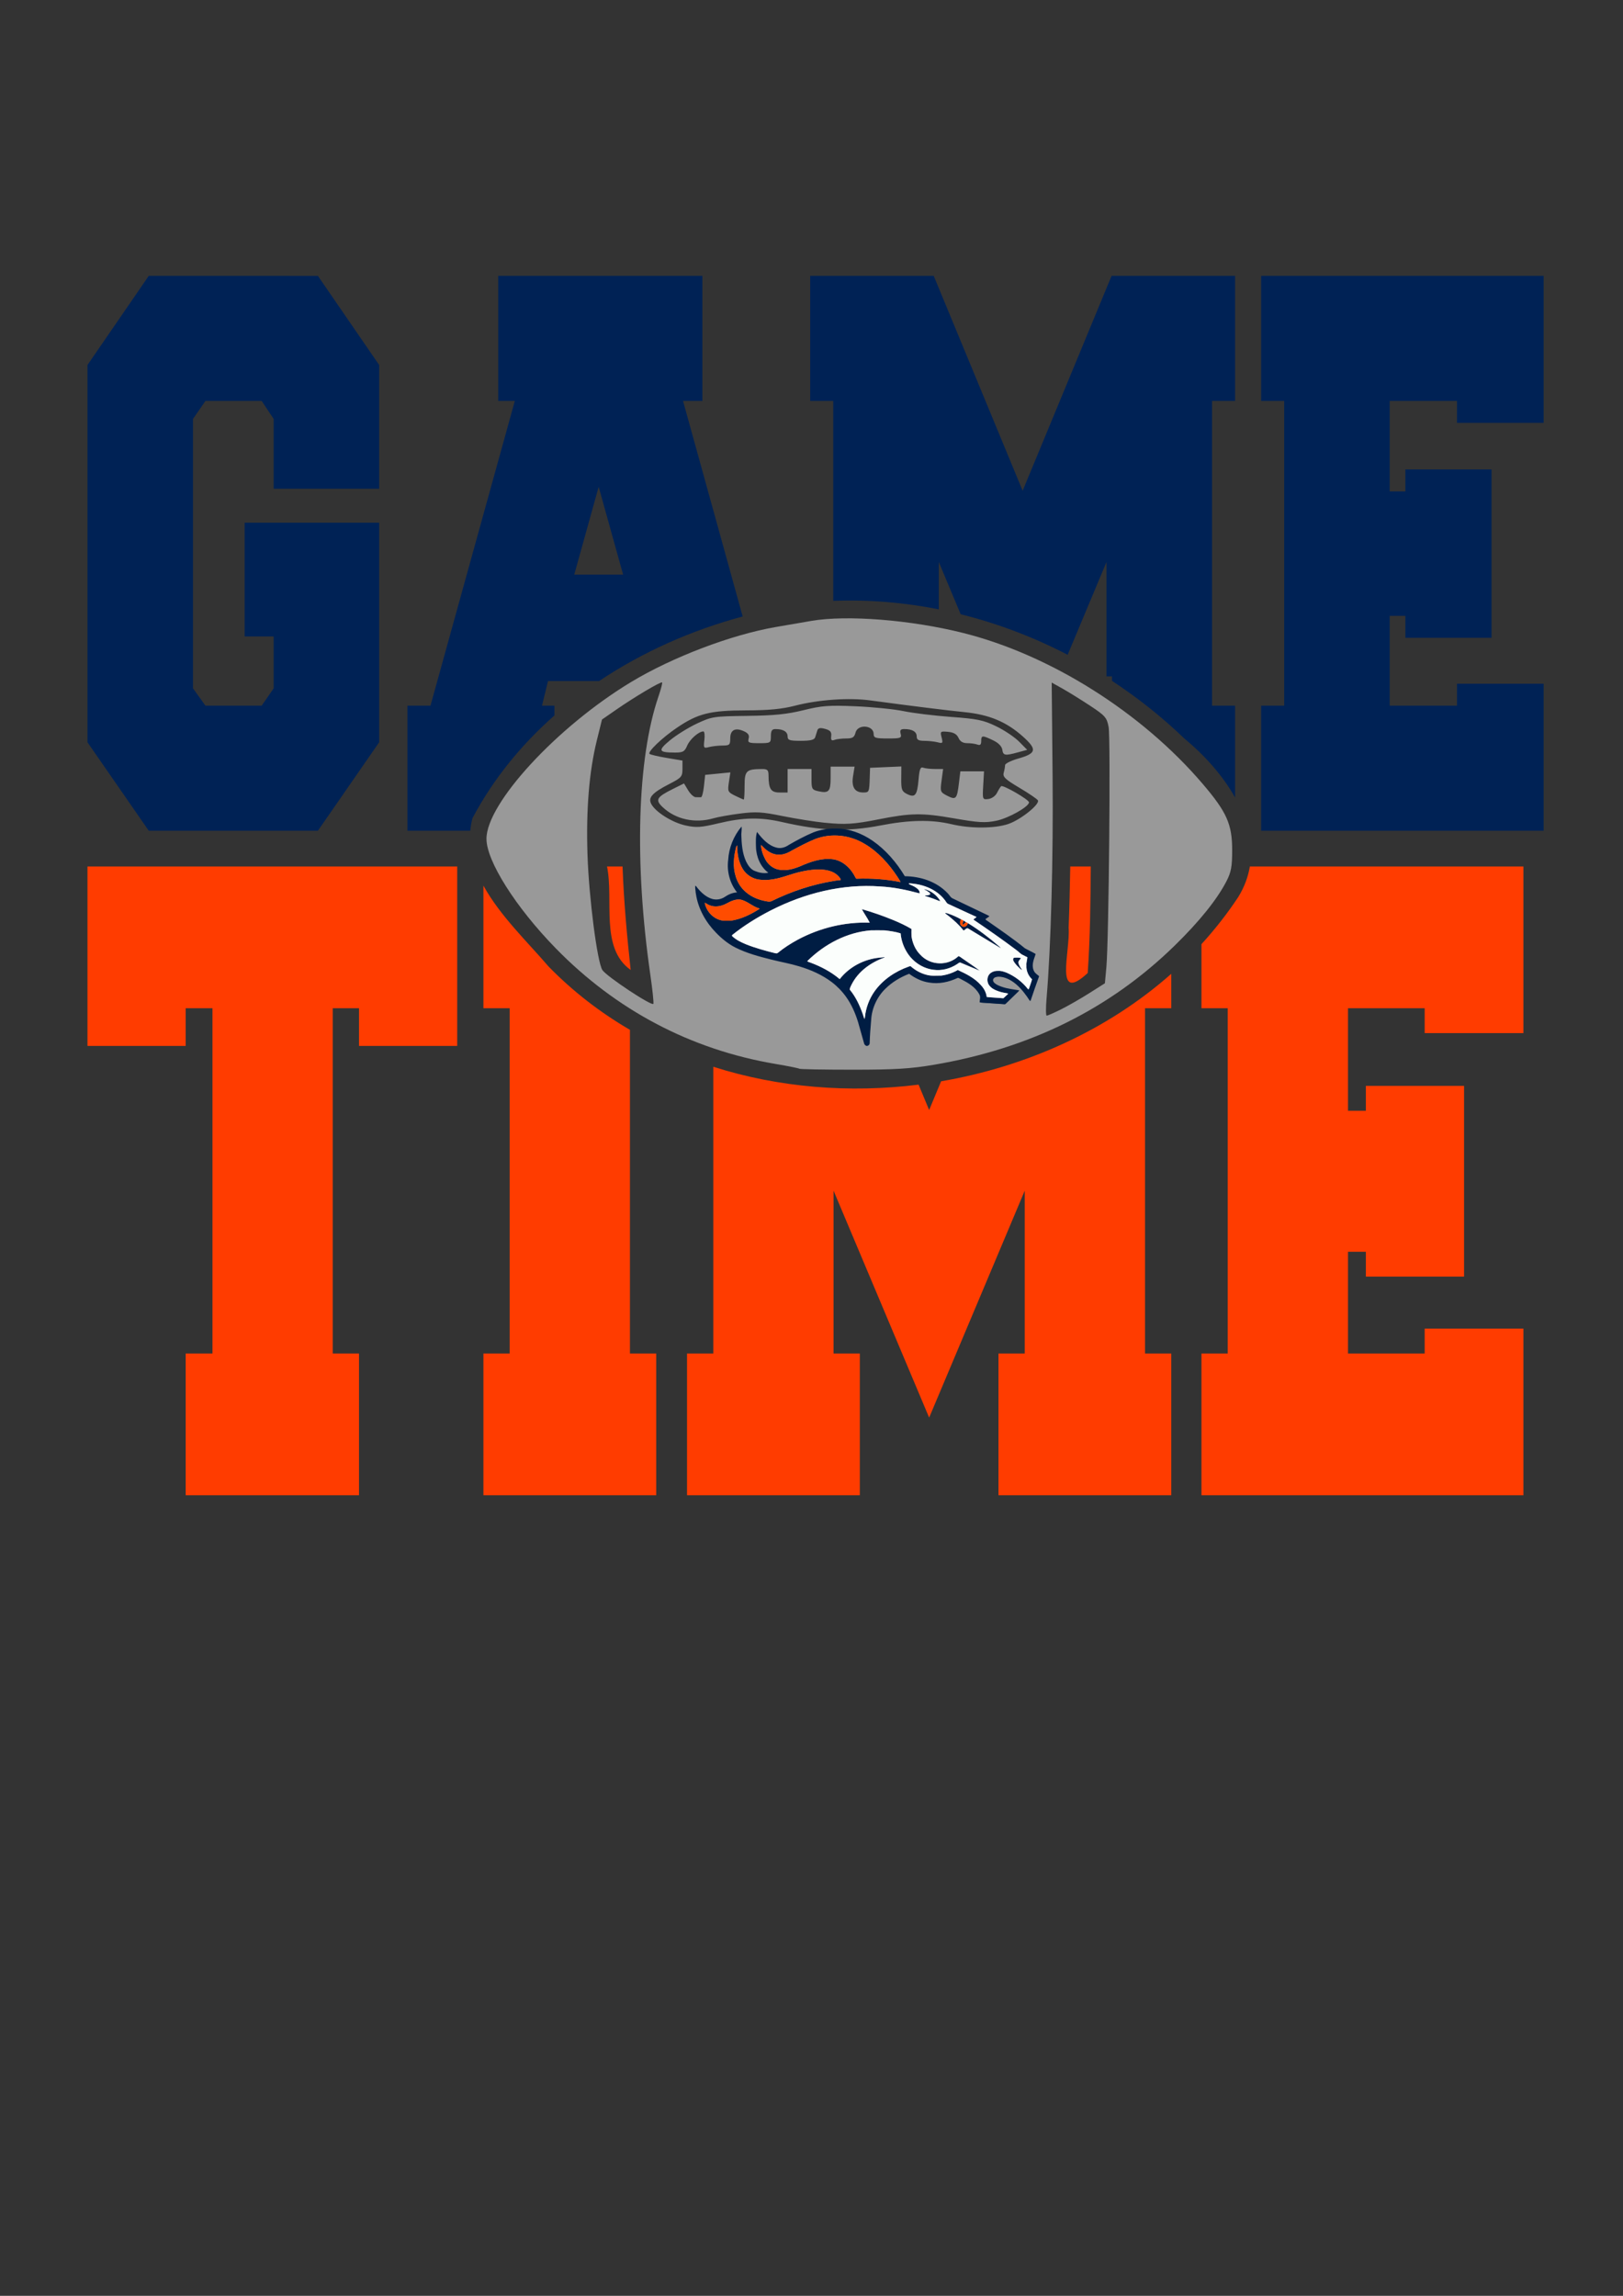
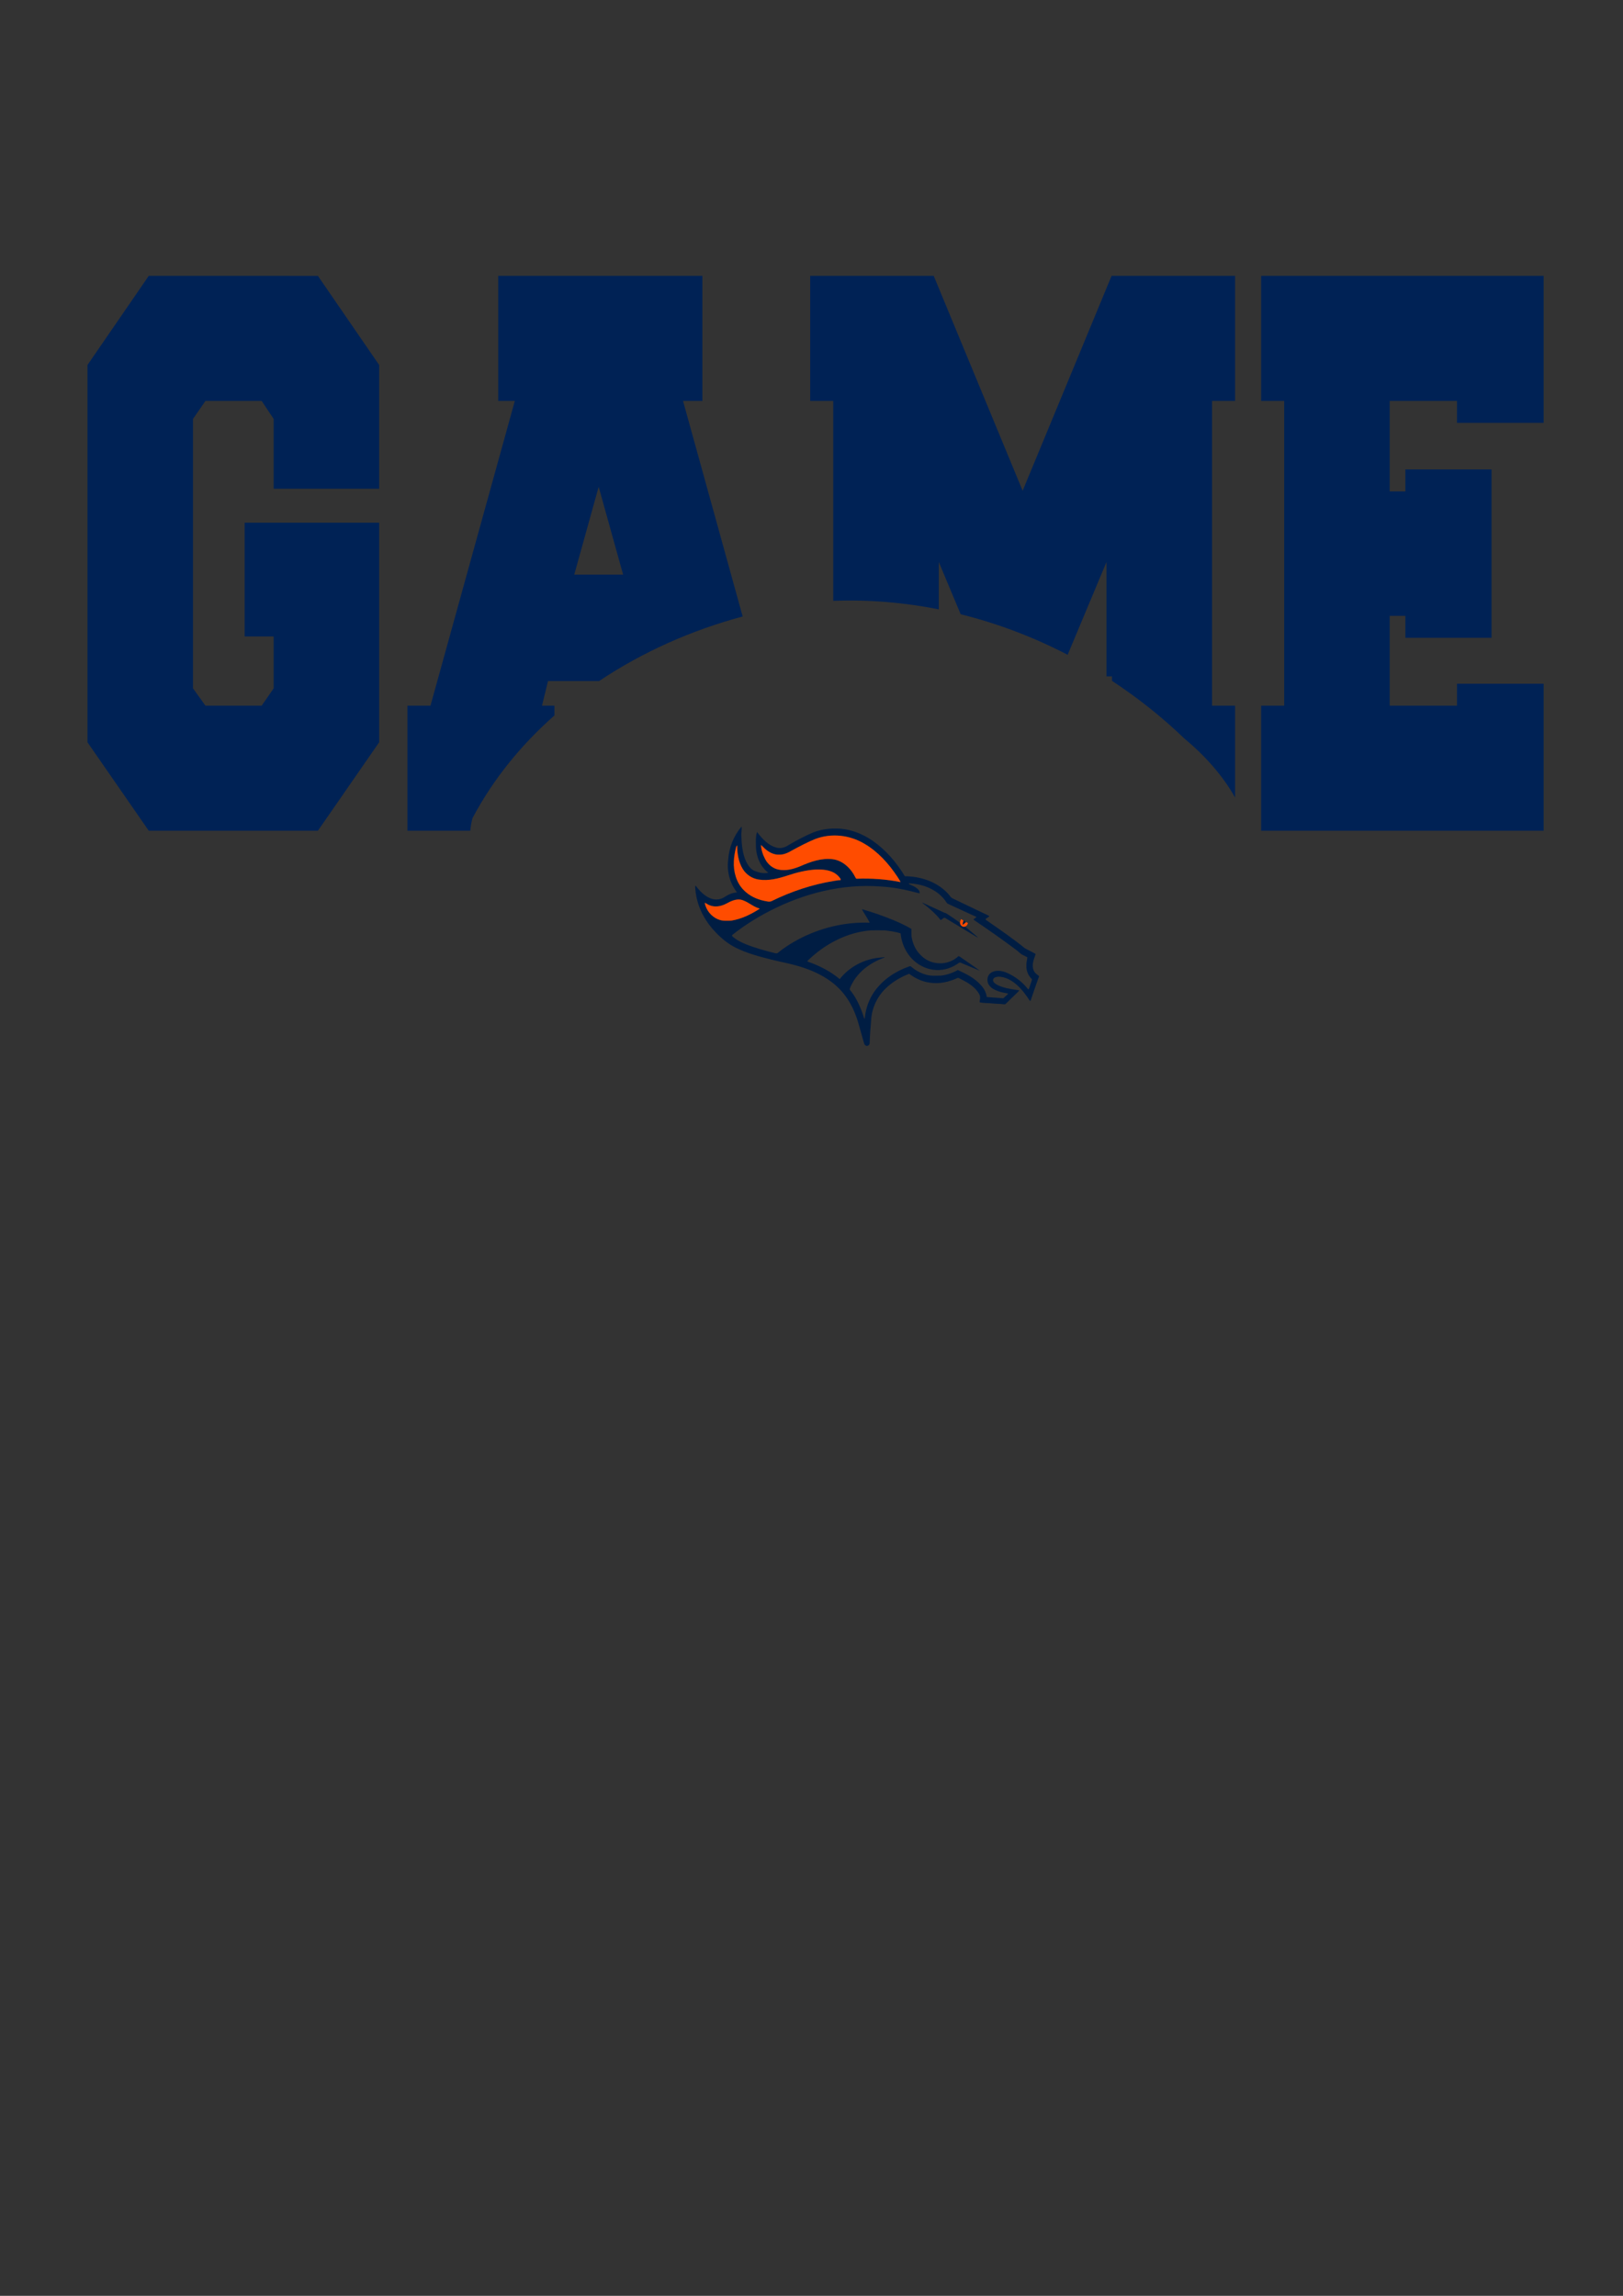
<svg xmlns="http://www.w3.org/2000/svg" xmlns:ns1="http://sodipodi.sourceforge.net/DTD/sodipodi-0.dtd" xmlns:ns2="http://www.inkscape.org/namespaces/inkscape" width="210mm" height="297mm" viewBox="0 0 210 297" version="1.1" id="svg43" ns1:docname="CTDenver.svg" ns2:version="0.92.2 5c3e80d, 2017-08-06">
  <rect x="0" y="0" width="210" height="297" fill="#333333" stroke="none" />
  <defs id="defs37" />
  <ns1:namedview id="base" pagecolor="#ffffff" bordercolor="#666666" borderopacity="1.0" ns2:pageopacity="0.0" ns2:pageshadow="2" ns2:zoom="0.35" ns2:cx="-86.973624" ns2:cy="460.91972" ns2:document-units="mm" ns2:current-layer="layer1" showgrid="false" ns2:snap-global="false" showguides="true" ns2:window-width="1440" ns2:window-height="816" ns2:window-x="0" ns2:window-y="1" ns2:window-maximized="1" />
  <g ns2:label="Layer 1" ns2:groupmode="layer" id="layer1">
    <g id="g2867">
-       <path ns2:connector-curvature="0" id="path2274" d="m 103.43,138.26 c -0.071,-0.068 -1.451,-0.347 -3.067,-0.619 -10.943,-1.845 -20.646,-6.951 -28.482,-14.99 -5.167,-5.301 -8.937,-11.265 -8.937,-14.139 0,-4.595 9.14,-14.502 18.71,-20.279 5.339,-3.223 12.96,-6.121 18.71,-7.115 1.616,-0.279 3.692,-0.637 4.613,-0.795 4.613,-0.792 12.889,-0.134 19.648,1.562 11.278,2.83 23.094,10.272 30.984,19.514 3.125,3.66 3.821,5.225 3.821,8.589 0,2.124 -0.132,2.84 -0.74,4.018 -1.221,2.364 -3.514,5.213 -6.703,8.327 -8.382,8.186 -18.701,13.295 -31.124,15.408 -3.064,0.521 -5.051,0.642 -10.54,0.642 -3.721,0 -6.823,-0.056 -6.894,-0.124 z m 33.822,-7.665 c 0.887,-0.439 2.536,-1.383 3.663,-2.097 l 2.049,-1.298 0.19,-2.082 c 0.318,-3.491 0.561,-29.647 0.289,-31.074 -0.233,-1.223 -0.44,-1.459 -2.416,-2.761 -1.189,-0.783 -2.788,-1.774 -3.555,-2.203 l -1.393,-0.779 0.114,12.049 c 0.101,10.638 -0.211,22.164 -0.781,28.84 -0.103,1.212 -0.095,2.203 0.019,2.203 0.114,0 0.934,-0.36 1.821,-0.799 z m -53.099,-4.449 c -2.1,-14.502 -1.704,-28.044 1.055,-36.074 0.316,-0.921 0.524,-1.725 0.462,-1.786 -0.151,-0.148 -3.54,1.86 -5.897,3.494 l -1.882,1.304 -0.659,2.668 c -1.005,4.07 -1.407,8.966 -1.216,14.805 0.182,5.551 1.258,13.899 1.925,14.932 0.535,0.828 6.466,4.753 6.601,4.369 0.058,-0.164 -0.117,-1.834 -0.389,-3.711 z m 29.818,-19.368 c 3.698,-0.716 6.562,-0.766 9.123,-0.158 2.457,0.583 5.582,0.575 7.356,-0.019 1.603,-0.537 4.149,-2.575 3.837,-3.072 -0.111,-0.177 -1.189,-0.907 -2.396,-1.624 -1.829,-1.086 -2.165,-1.408 -2.02,-1.938 0.096,-0.349 0.175,-0.796 0.178,-0.993 0.002,-0.197 0.776,-0.579 1.72,-0.848 2.35,-0.671 2.452,-1.174 0.581,-2.846 -2.13,-1.903 -4.35,-2.831 -7.54,-3.153 -2.422,-0.244 -6.698,-0.776 -12.229,-1.521 -2.752,-0.371 -6.672,-0.096 -9.678,0.678 -1.748,0.45 -3.374,0.606 -6.384,0.613 -4.645,0.011 -6.213,0.405 -8.927,2.242 -1.913,1.294 -3.822,3.118 -3.547,3.388 0.1,0.098 1.1,0.333 2.221,0.522 l 2.039,0.343 -6.8e-4,1.078 c -6.8e-4,0.996 -0.128,1.143 -1.675,1.938 -2.246,1.153 -2.81,1.781 -2.353,2.619 0.571,1.049 2.723,2.388 4.438,2.763 1.377,0.301 1.975,0.261 4.272,-0.287 3.181,-0.759 5.376,-0.803 8.175,-0.165 5.141,1.172 8.448,1.285 12.812,0.44 z m -7.224,-0.338 c -1.337,-0.136 -3.815,-0.529 -5.507,-0.874 -2.611,-0.532 -3.437,-0.581 -5.456,-0.325 -1.308,0.166 -2.865,0.443 -3.459,0.615 -2.394,0.695 -4.891,0.152 -6.568,-1.426 -1.014,-0.954 -0.82,-1.304 1.313,-2.366 l 1.435,-0.714 0.535,0.89 c 0.294,0.49 0.736,0.89 0.981,0.89 0.246,0 0.551,0.003 0.678,0.008 0.128,0.004 0.302,-0.645 0.387,-1.444 l 0.155,-1.451 1.632,-0.161 1.632,-0.161 -0.193,1.264 c -0.183,1.198 -0.14,1.29 0.812,1.757 0.553,0.271 1.053,0.493 1.112,0.493 0.059,0 0.107,-0.805 0.107,-1.788 0,-1.94 0.217,-2.149 2.242,-2.159 0.722,-0.003 0.851,0.122 0.855,0.832 0.009,1.746 0.304,2.203 1.423,2.203 h 1.046 v -1.52 -1.52 h 1.546 1.546 v 1.343 c 0,1.243 0.069,1.358 0.92,1.542 1.306,0.282 1.554,0.013 1.554,-1.688 v -1.502 h 1.55 1.55 l -0.198,1.214 c -0.23,1.414 0.21,2.129 1.31,2.129 0.772,0 0.787,-0.035 0.85,-1.975 l 0.04,-1.216 2.024,-0.088 2.024,-0.088 -0.014,1.594 c -0.012,1.4 0.08,1.641 0.756,1.976 1.036,0.514 1.313,0.163 1.486,-1.881 0.112,-1.327 0.242,-1.663 0.593,-1.53 0.247,0.093 0.93,0.169 1.517,0.169 h 1.068 l -0.202,1.493 c -0.194,1.439 -0.167,1.511 0.745,1.974 1.12,0.569 1.254,0.423 1.502,-1.637 l 0.184,-1.527 h 1.531 1.531 l -0.105,1.837 c -0.103,1.8 -0.089,1.835 0.661,1.747 0.426,-0.05 0.92,-0.395 1.114,-0.779 0.191,-0.379 0.434,-0.774 0.54,-0.878 0.225,-0.221 3.611,1.734 3.611,2.085 0,0.563 -2.659,2.06 -4.229,2.38 -1.461,0.298 -2.27,0.251 -5.565,-0.324 -4.043,-0.705 -5.497,-0.683 -9.69,0.147 -3.171,0.628 -4.316,0.7 -6.915,0.436 z m 22.94,-9.462 c -0.062,-0.426 -0.505,-0.877 -1.181,-1.201 -1.413,-0.677 -1.546,-0.669 -1.546,0.092 0,0.459 -0.138,0.588 -0.489,0.456 -0.269,-0.101 -0.862,-0.184 -1.318,-0.184 -0.563,0 -0.927,-0.219 -1.134,-0.684 -0.213,-0.477 -0.621,-0.713 -1.35,-0.782 -0.995,-0.093 -1.034,-0.06 -0.834,0.723 0.19,0.745 0.144,0.804 -0.502,0.634 -0.392,-0.103 -1.164,-0.189 -1.717,-0.192 -0.778,-0.003 -1.005,-0.134 -1.005,-0.579 0,-0.609 -0.57,-0.944 -1.608,-0.944 -0.477,0 -0.59,0.147 -0.468,0.608 0.148,0.557 0.01,0.608 -1.665,0.608 -1.586,0 -1.827,-0.076 -1.827,-0.575 0,-1.158 -2.057,-1.319 -2.347,-0.184 -0.158,0.619 -0.384,0.76 -1.218,0.76 -0.563,0 -1.245,0.083 -1.515,0.185 -0.371,0.14 -0.472,0.017 -0.412,-0.502 0.061,-0.526 -0.125,-0.743 -0.789,-0.924 -0.64,-0.174 -0.905,-0.122 -1.005,0.198 -0.075,0.239 -0.202,0.639 -0.281,0.89 -0.106,0.333 -0.606,0.456 -1.856,0.456 -1.472,0 -1.711,-0.08 -1.711,-0.575 0,-0.602 -0.569,-0.944 -1.572,-0.944 -0.453,0 -0.593,0.216 -0.593,0.912 0,0.889 -0.038,0.912 -1.517,0.912 -1.358,0 -1.501,-0.063 -1.358,-0.599 0.115,-0.432 -0.06,-0.698 -0.628,-0.952 -1.117,-0.5 -1.754,-0.161 -1.754,0.934 0,0.836 -0.093,0.922 -1.005,0.925 -0.553,0.003 -1.336,0.091 -1.74,0.197 -0.691,0.182 -0.727,0.126 -0.603,-0.916 0.072,-0.61 0.016,-1.109 -0.126,-1.109 -0.599,0 -1.747,1.006 -2.098,1.838 -0.325,0.771 -0.543,0.897 -1.552,0.897 -2.174,0 -2.282,-0.251 -0.679,-1.582 0.806,-0.669 2.369,-1.642 3.475,-2.162 1.94,-0.912 2.167,-0.947 6.53,-1.002 3.499,-0.044 5.141,-0.21 7.267,-0.734 2.392,-0.59 3.266,-0.655 6.767,-0.507 2.211,0.094 4.994,0.376 6.185,0.626 1.191,0.251 3.947,0.587 6.126,0.748 3.446,0.254 4.21,0.413 5.876,1.219 1.053,0.51 2.383,1.403 2.956,1.984 l 1.042,1.057 -1.196,0.326 c -1.684,0.459 -1.914,0.42 -2.025,-0.352 z" style="fill:#999999;fill-opacity:1;stroke-width:0.307" />
      <path ns2:connector-curvature="0" style="font-style:normal;font-variant:normal;font-weight:normal;font-stretch:normal;font-size:61.83px;line-height:1.25;font-family:Freshman;-inkscape-font-specification:'Freshman, Normal';font-variant-ligatures:normal;font-variant-caps:normal;font-variant-numeric:normal;font-feature-settings:normal;text-align:start;letter-spacing:0px;word-spacing:0px;writing-mode:lr-tb;text-anchor:start;fill:#002255;fill-opacity:1;stroke:none;stroke-width:1.791" d="m 19.248,35.685 -7.93,11.534 v 48.805 l 7.93,11.448 h 21.883 l 7.93,-11.448 v -28.405 h -17.41 v 14.719 h 3.756 v 6.714 l -1.551,2.238 h -7.274 l -1.61,-2.238 v -34.86 l 1.61,-2.325 h 7.274 l 1.551,2.325 v 9.038 H 49.061 v -16.01 l -7.93,-11.534 z m 45.217,0 v 16.182 h 2.147 L 55.7,91.29 h -2.981 v 16.182 h 8.13 c 0.051,-0.536 0.141,-1.079 0.285,-1.629 2.686,-5.068 6.324,-9.512 10.606,-13.291 v -1.262 h -1.61 l 0.775,-3.185 h 6.613 c 5.632,-3.772 11.987,-6.583 18.577,-8.352 l -7.718,-27.887 h 2.504 v -16.182 z m 40.368,0 v 16.182 h 2.981 v 25.865 c 0.012,-6.4e-4 0.025,-0.003 0.037,-0.003 4.597,-0.174 9.163,0.215 13.618,1.099 v -6.13 l 2.833,6.765 c 4.803,1.195 9.453,2.965 13.84,5.244 l 5.03,-12.009 v 14.804 h 0.705 v 0.575 c 3.345,2.197 6.491,4.696 9.374,7.469 2.465,2.027 4.903,4.68 6.556,7.626 V 91.291 h -2.981 v -39.423 h 2.981 v -16.182 h -15.979 l -11.508,27.803 -11.508,-27.803 z m 58.346,0 v 16.182 h 2.981 v 39.423 h -2.981 v 16.182 h 36.551 V 88.45 h -11.21 v 2.84 h -8.706 v -11.62 h 2.027 v 2.841 h 11.151 v -21.777 h -11.151 v 2.84 h -2.027 v -11.706 h 8.706 v 2.841 h 11.21 v -19.023 z m -85.716,27.286 3.16,11.362 h -6.32 z" id="path2270" />
-       <path ns2:connector-curvature="0" style="font-style:normal;font-variant:normal;font-weight:normal;font-stretch:normal;font-size:70.261px;line-height:1.25;font-family:Freshman;-inkscape-font-specification:'Freshman, Normal';font-variant-ligatures:normal;font-variant-caps:normal;font-variant-numeric:normal;font-feature-settings:normal;text-align:start;letter-spacing:0px;word-spacing:0px;writing-mode:lr-tb;text-anchor:start;fill:#ff3c00;fill-opacity:1;stroke:none;stroke-width:2.035" d="m 11.318,112.096 v 23.211 h 12.708 v -4.876 h 3.466 v 44.668 h -3.466 v 18.335 h 22.425 v -18.335 h -3.398 v -44.668 h 3.398 v 4.876 h 12.708 v -23.211 z m 67.226,0 c 0.891,4.344 -0.932,10.561 3.059,13.384 -0.468,-4.301 -0.887,-8.816 -1.05,-13.384 z m 59.937,0 c -0.043,2.642 -0.108,5.285 -0.21,7.926 0.24,3.006 -1.94,9.931 2.468,5.856 0.319,-4.585 0.363,-9.184 0.397,-13.781 z m 23.238,0 c -0.223,1.319 -0.697,2.636 -1.487,3.926 -1.437,2.176 -3.037,4.216 -4.775,6.118 v 8.291 h 3.398 v 44.668 h -3.398 v 18.335 h 41.657 v -21.553 h -12.775 v 3.218 h -9.921 v -13.166 h 2.31 v 3.218 h 12.708 v -24.674 h -12.708 v 3.218 h -2.31 v -13.264 h 9.921 v 3.218 h 12.775 v -21.554 z m -99.169,2.475 v 15.86 h 3.398 v 44.668 h -3.398 v 18.335 h 22.357 v -18.335 h -3.398 v -41.872 c -3.818,-2.226 -7.367,-4.949 -10.53,-8.194 -2.667,-3.116 -6.301,-6.581 -8.429,-10.462 z m 89,11.407 c -8.248,7.302 -18.759,12.018 -29.781,13.905 l -1.547,3.715 -1.366,-3.282 c -8.932,1.117 -18.092,0.389 -26.563,-2.313 v 37.097 h -3.398 v 18.335 H 111.253 v -18.335 h -3.398 v -21.066 l 12.368,29.356 12.368,-29.356 v 21.066 h -3.398 v 18.335 h 22.357 v -18.335 H 148.153 v -44.668 h 3.398 z" id="path2272" />
      <g transform="matrix(0.035,0,0,0.038,89.953,106.962)" id="g2780">
        <g id="#001d43ff">
          <path style="opacity:1;fill:#001d43" ns2:connector-curvature="0" d="m 170.53,0 h 1.17 c 0.52,8.67 -0.66,17.31 -1.27,25.95 0.96,31.47 3.46,64.11 17.98,92.68 7.21,13.12 16.86,26.39 31.54,31.57 15.87,6.05 33.62,9.53 50.44,6.12 -28.71,-19.51 -44.9,-53.86 -45.77,-88.11 -0.56,-16.89 -1.43,-34.53 3.93,-50.78 18.97,23.46 42.12,46.67 72.59,53.5 15.66,3.87 31.97,-1.04 45.25,-9.5 C 375.55,45.85 405.3,31.19 436.13,19.16 463.24,9.41 492.26,5.43 521,5.94 c 47.75,-0.12 94.51,16.07 134.63,41.39 48.21,30.66 88.06,73.27 119.29,120.86 56.7,0.59 115.9,17.2 157.62,57.28 6.38,5.27 10.02,13.51 17.42,17.51 38.67,16.96 77.24,34.17 115.92,51.12 7.27,3.42 14.91,6.08 21.84,10.19 -4.53,3.9 -10.07,6.33 -14.71,10.05 1.48,3.95 6.7,5.2 9.9,7.75 45.83,29.52 92.11,58.53 135.72,91.28 13.09,6.83 26.84,12.38 39.83,19.45 -2.57,9.06 -7.07,17.49 -8.97,26.76 -3,11.84 -2.21,25.49 5.48,35.45 4.52,5.29 10.67,8.8 16.03,13.16 v 1.24 c -10.76,27.44 -21.17,55.06 -31.22,82.78 -0.69,0.05 -2.06,0.15 -2.74,0.2 -14.58,-20.81 -30.84,-40.78 -50.9,-56.58 -18.62,-14.41 -41.08,-25.44 -65.04,-25.66 -6.81,0.67 -15.21,1.31 -19.01,7.96 -3,4.82 0.46,10.4 4.27,13.56 8.25,6.75 18.58,10.16 28.6,13.34 20.46,6.49 41.9,8.47 62.96,11.76 -1.5,1.88 -3.03,3.74 -4.81,5.36 -15.25,13.4 -30.27,27.08 -45.45,40.57 -2.55,2.43 -6.25,1.45 -9.35,1.16 -11.93,-1.54 -23.99,-1.11 -35.93,-2.29 -16.92,-2.2 -34.19,-0.54 -50.93,-4.2 0.41,-9.15 4.43,-19.1 -1.37,-27.43 -15.15,-25.66 -43.02,-39.78 -69.05,-52.05 -3.47,-1.27 -6.84,-4.1 -10.66,-3.55 -32.84,14.32 -69.66,21.66 -105.34,15.89 -26.8,-3.35 -52.01,-14.74 -74.16,-29.88 -32,11.37 -62.5,27.87 -87.73,50.78 -30.61,27.32 -50.7,66.6 -52.81,107.76 -2.52,25.63 -4.51,51.32 -5.35,77.07 -0.01,5.57 -4.56,9.56 -9.91,10.02 h -1.69 c -3.91,-1.35 -7.78,-4.01 -8.92,-8.2 C 617.11,713.46 609.52,689.18 602.1,664.86 591.95,634.23 577.72,604.68 557.91,579.09 542.82,559.64 524.72,542.54 504.53,528.47 468.44,503.39 427.12,486.83 384.95,475.14 351.27,465.68 316.68,460.16 282.63,452.27 236.97,441.65 190.89,430.67 148.22,410.78 122.04,398.57 98.67,381.07 77.8,361.23 40.23,326.25 11.18,280.35 2.73,229.17 1.13,222.34 1.23,215.28 0,208.39 v -7.8 c 3.62,0.82 5.47,4.17 7.63,6.83 15.11,17.28 33.81,32.77 56.51,38.48 15.09,3.37 31.46,1.13 44.72,-7.01 13.8,-8.63 29.45,-14.89 45.86,-15.63 C 128.66,193.37 116.28,152.33 121.88,113.05 124.46,71.16 142.33,30.91 170.53,0 M 444.05,41.36 C 415.49,52.09 388,65.45 360.68,78.97 345.11,87.47 328.18,95.47 310,94.71 293.6,95.43 277.68,88.94 264.45,79.64 256.8,74.4 250.47,67.56 243.3,61.74 c 0.55,17.35 7.25,34.18 15.81,49.12 10.25,17.58 27.93,30.62 47.98,34.54 27.28,5.6 55.36,-1.36 80.9,-11.02 38.49,-15.71 79.95,-29.19 122.03,-23.89 35.47,4.87 65.24,30.3 81.8,61.17 1.21,1.8 2.13,4.59 4.5,5.06 54.4,-1.9 109.01,1.45 162.56,11.45 -2.68,-6.87 -7.69,-12.42 -11.65,-18.53 C 714.89,124.63 674.74,83.97 625.52,57.64 570.7,27.4 503.31,20.9 444.05,41.36 m -293.2,28.76 c -4.06,15.38 -7.23,31.09 -7.87,47.01 -2.23,35.56 9.34,73.3 36.02,97.88 20.65,20.01 48.28,31.61 76.22,37.03 8.67,1.23 17.93,4.54 26.5,1.18 72.88,-33.03 150.11,-56.81 229.29,-68.72 8.93,-1.25 17.83,-2.9 26.88,-3.16 -0.32,-1.91 -0.35,-4 -1.63,-5.57 -9,-12.13 -22.29,-20.64 -36.73,-24.79 -17.61,-5.43 -36.25,-6.12 -54.54,-5.49 -35.33,1.94 -70.01,10.05 -103.77,20.36 -34.24,10.26 -70.35,18.9 -106.21,13.68 -23.74,-3.13 -46.18,-16.18 -59.45,-36.3 -15.53,-23.55 -20.6,-52.53 -20.43,-80.31 -1.76,2.17 -3.63,4.41 -4.28,7.2 m 638.96,122.29 c 0.21,0.71 0.61,2.13 0.82,2.83 9.27,3.97 19.07,7.04 27.36,12.97 6.18,4.06 12.96,10.29 11.58,18.46 -47.72,-11.89 -96.36,-21.33 -145.56,-23.58 -139.1,-9.54 -279.17,22.52 -404.98,81.62 -49.95,23.68 -98.34,51.09 -142.8,84.04 0.05,0.82 0.15,2.47 0.21,3.3 15.03,13.02 33.43,21.12 51.85,28.12 34.94,12.78 71.11,21.75 107.33,30.09 3.12,0.43 6.81,1.31 9.47,-0.92 23.24,-17.59 48.53,-32.34 74.56,-45.38 82.11,-40.29 174.2,-60.6 265.53,-57.53 -8.48,-16.09 -20.1,-30.39 -29.21,-46.14 39.59,10.33 78.58,22.97 116.86,37.41 22.77,8.71 45.27,18.29 66.64,30.07 -0.16,8.08 -0.23,16.18 0.11,24.26 3.5,24 14.66,47.23 32.8,63.59 36.78,36.99 101.93,38.97 141.06,4.53 6.36,1.75 11.23,6.56 16.93,9.68 20.51,13.51 41.74,25.95 61.85,40.05 -23.83,-8.83 -47.41,-18.35 -71.13,-27.42 -5.28,-1.62 -9.09,2.87 -13.25,5.19 -25.81,15.53 -56.85,22.88 -86.81,19.03 -38.05,-4.27 -73.95,-25.19 -96.13,-56.46 -14.18,-19.78 -23.26,-43.29 -25.54,-67.55 -19.07,-5.49 -38.82,-7.97 -58.48,-10.1 -17.32,-0.34 -34.65,-0.31 -51.97,-0.06 -87.3,6.59 -170.54,46.19 -234.84,104.97 3.61,2.55 8.01,3.38 12.1,4.84 38.51,13.18 75.81,31.04 108.02,56.17 36.31,-42.6 90.56,-67.78 145.85,-72.96 6.4,-0.82 12.9,-0.81 19.25,-2.09 0.06,0.42 0.17,1.24 0.23,1.66 -48.85,16.06 -96.41,45.94 -121.55,92.21 -2.69,5.37 -6.2,10.63 -6.82,16.75 21.86,24.07 36.96,53.57 48.47,83.79 2.35,5.49 3.37,11.52 6.46,16.69 0.47,-2.2 1.1,-4.34 1.31,-6.57 3.47,-31.39 15.74,-61.68 34.81,-86.83 31.41,-41.22 77.69,-69 126.41,-85.06 2.86,-0.6 6.36,-3.06 8.96,-0.54 17.14,13.63 37.22,23.65 58.61,28.52 17.59,4.43 35.94,2.36 53.9,2.45 21.12,-2.65 41.79,-9.14 60.69,-18.97 30.79,13 62.41,27.25 85.83,51.87 10.82,10.73 19.16,24.55 21.12,39.87 20.46,2.09 41.03,2.53 61.52,4.32 5.88,-5.44 12.49,-10.05 18.06,-15.82 -12.74,-2.43 -25.7,-4.13 -37.98,-8.47 -12.35,-4 -24.98,-9.78 -33.03,-20.37 -7.86,-10.15 -8.02,-25.6 -0.04,-35.71 8.11,-9.68 21.53,-13.27 33.75,-12.89 10.89,-0.57 21.51,2.8 31.66,6.38 30.06,12.11 57.76,31.09 78.66,55.94 0.72,0.05 2.15,0.16 2.87,0.22 3.76,-11.33 8.85,-22.43 12.07,-33.8 -13.58,-11.5 -22.16,-29.11 -20.84,-47.08 -1.11,-9.59 3.02,-18.58 3.43,-28.04 -5.41,-2.16 -10.54,-4.9 -15.84,-7.29 -9.81,-3.64 -16.5,-12.12 -25.25,-17.54 -51.45,-35.69 -104.25,-69.41 -157.32,-102.63 0.02,-0.52 0.07,-1.57 0.09,-2.09 3.69,-2.24 7.32,-4.6 10.59,-7.43 -33.49,-14.31 -67.05,-28.48 -100.62,-42.63 -3.69,-1.65 -8.07,-2.78 -10.28,-6.49 -14.53,-21.08 -35.72,-36.97 -58.93,-47.41 -25.23,-11.48 -52.91,-16.9 -80.48,-18.04 m -674.2,68.77 c -19.42,9.64 -42.94,13.74 -63.56,5.46 -6.05,-1.8 -10.72,-6.56 -16.95,-7.86 7.27,33.89 39.18,60.31 73.9,60.91 8.34,-0.12 16.71,0.37 25.02,-0.4 36.86,-5.4 71.47,-20.96 103.34,-39.73 -0.01,-0.38 -0.03,-1.15 -0.05,-1.53 -24.88,-6.11 -44.37,-25.43 -69.7,-30.19 -18.35,-2.35 -36,5.24 -52,13.34 z" id="path2736" />
-           <path style="opacity:1;fill:#001d43" ns2:connector-curvature="0" d="m 847.32,212.3 c 23.92,4.73 45.71,20.08 58.87,40.56 -2.48,-0.24 -4.93,-0.49 -7.23,-1.44 -13.21,-5.16 -26.65,-9.72 -40.3,-13.59 -3.36,-1.03 -7.24,-1.29 -9.74,-4.07 6.48,-0.52 13.54,0.06 19.23,-3.72 1.38,-3.12 -1.59,-5.62 -3.89,-7.16 -5.24,-3.37 -10.43,-7.08 -16.45,-8.89 -0.13,-0.42 -0.37,-1.27 -0.49,-1.69 z" id="path2738" />
-           <path style="opacity:1;fill:#001d43" ns2:connector-curvature="0" d="m 923.41,293.36 c 2.88,-0.03 5.84,0.14 8.61,1.1 17.35,5.33 34.35,12 50.47,20.39 -1.71,3.49 -3.58,7.13 -3.32,11.14 -1.11,9.98 11.48,17.87 20.08,13 4.46,-1.67 6.83,-5.99 8.75,-10.04 l 0.46,-0.91 c 41.14,23.18 79.66,50.71 116.54,80.13 1.96,1.73 3.77,3.65 5.62,5.52 -41.06,-22.33 -81.63,-45.61 -122.58,-68.13 -6.59,-1.5 -10.29,6.11 -16.31,7.38 -16,-19.22 -35.63,-35.05 -55.64,-49.88 -4.25,-3.21 -9.17,-5.6 -12.68,-9.7 z" id="path2740" />
+           <path style="opacity:1;fill:#001d43" ns2:connector-curvature="0" d="m 923.41,293.36 l 0.46,-0.91 c 41.14,23.18 79.66,50.71 116.54,80.13 1.96,1.73 3.77,3.65 5.62,5.52 -41.06,-22.33 -81.63,-45.61 -122.58,-68.13 -6.59,-1.5 -10.29,6.11 -16.31,7.38 -16,-19.22 -35.63,-35.05 -55.64,-49.88 -4.25,-3.21 -9.17,-5.6 -12.68,-9.7 z" id="path2740" />
          <path style="opacity:1;fill:#001d43" ns2:connector-curvature="0" d="m 991.67,319.16 c 3.23,1.66 6.5,3.31 9.4,5.54 -4.08,3.41 -8.34,6.61 -12.88,9.39 0.4,-5.12 1.74,-10.1 3.48,-14.93 z" id="path2742" />
-           <path style="opacity:1;fill:#001d43" ns2:connector-curvature="0" d="m 1178.95,445.74 c 8.43,-0.88 17.08,-0.69 25.41,1.01 -3.09,5.26 -9.47,8.32 -9.77,15.22 1.76,9.76 7.95,17.61 13.97,25.14 -5.02,-0.63 -8.06,-4.98 -11.7,-7.97 -7.65,-6.43 -14.8,-13.64 -20.07,-22.19 -2.15,-3.48 -2.59,-9.72 2.16,-11.21 z" id="path2744" />
        </g>
        <g id="#ff4c00ff">
          <path style="opacity:1;fill:#ff4c00" ns2:connector-curvature="0" d="M 444.05,41.36 C 503.31,20.9 570.7,27.4 625.52,57.64 c 49.22,26.33 89.37,66.99 121.71,112 3.96,6.11 8.97,11.66 11.65,18.53 -53.55,-10 -108.16,-13.35 -162.56,-11.45 -2.37,-0.47 -3.29,-3.26 -4.5,-5.06 -16.56,-30.87 -46.33,-56.3 -81.8,-61.17 -42.08,-5.3 -83.54,8.18 -122.03,23.89 -25.54,9.66 -53.62,16.62 -80.9,11.02 -20.05,-3.92 -37.73,-16.96 -47.98,-34.54 -8.56,-14.94 -15.26,-31.77 -15.81,-49.12 7.17,5.82 13.5,12.66 21.15,17.9 13.23,9.3 29.15,15.79 45.55,15.07 18.18,0.76 35.11,-7.24 50.68,-15.74 C 388,65.45 415.49,52.09 444.05,41.36 Z" id="path2747" />
          <path style="opacity:1;fill:#ff4c00" ns2:connector-curvature="0" d="m 150.85,70.12 c 0.65,-2.79 2.52,-5.03 4.28,-7.2 -0.17,27.78 4.9,56.76 20.43,80.31 13.27,20.12 35.71,33.17 59.45,36.3 35.86,5.22 71.97,-3.42 106.21,-13.68 33.76,-10.31 68.44,-18.42 103.77,-20.36 18.29,-0.63 36.93,0.06 54.54,5.49 14.44,4.15 27.73,12.66 36.73,24.79 1.28,1.57 1.31,3.66 1.63,5.57 -9.05,0.26 -17.95,1.91 -26.88,3.16 -79.18,11.91 -156.41,35.69 -229.29,68.72 -8.57,3.36 -17.83,0.05 -26.5,-1.18 -27.94,-5.42 -55.57,-17.02 -76.22,-37.03 -26.68,-24.58 -38.25,-62.32 -36.02,-97.88 0.64,-15.92 3.81,-31.63 7.87,-47.01 z" id="path2749" />
          <path style="opacity:1;fill:#ff4c00" ns2:connector-curvature="0" d="m 115.61,261.18 c 16,-8.1 33.65,-15.69 52,-13.34 25.33,4.76 44.82,24.08 69.7,30.19 0.02,0.38 0.04,1.15 0.05,1.53 -31.87,18.77 -66.48,34.33 -103.34,39.73 -8.31,0.77 -16.68,0.28 -25.02,0.4 -34.72,-0.6 -66.63,-27.02 -73.9,-60.91 6.23,1.3 10.9,6.06 16.95,7.86 20.62,8.28 44.14,4.18 63.56,-5.46 z" id="path2751" />
          <path style="opacity:1;fill:#ff4c00" ns2:connector-curvature="0" d="m 982.49,314.85 0.26,-0.55 c 2.96,1.63 5.96,3.2 8.92,4.86 -1.74,4.83 -3.08,9.81 -3.48,14.93 4.54,-2.78 8.8,-5.98 12.88,-9.39 l 0.53,-0.43 c 2.24,1.32 4.52,2.58 6.85,3.79 l -0.45,0.89 c -1.92,4.05 -4.29,8.37 -8.75,10.04 -8.6,4.87 -21.19,-3.02 -20.08,-13 -0.26,-4.01 1.61,-7.65 3.32,-11.14 z" id="path2753" />
        </g>
        <g id="#fbfefcff">
-           <path style="opacity:1;fill:#fbfefc" ns2:connector-curvature="0" d="m 789.81,192.41 c 27.57,1.14 55.25,6.56 80.48,18.04 23.21,10.44 44.4,26.33 58.93,47.41 2.21,3.71 6.59,4.84 10.28,6.49 33.57,14.15 67.13,28.32 100.62,42.63 -3.27,2.83 -6.9,5.19 -10.59,7.43 -0.02,0.52 -0.07,1.57 -0.09,2.09 53.07,33.22 105.87,66.94 157.32,102.63 8.75,5.42 15.44,13.9 25.25,17.54 5.3,2.39 10.43,5.13 15.84,7.29 -0.41,9.46 -4.54,18.45 -3.43,28.04 -1.32,17.97 7.26,35.58 20.84,47.08 -3.22,11.37 -8.31,22.47 -12.07,33.8 -0.72,-0.06 -2.15,-0.17 -2.87,-0.22 -20.9,-24.85 -48.6,-43.83 -78.66,-55.94 -10.15,-3.58 -20.77,-6.95 -31.66,-6.38 -12.22,-0.38 -25.64,3.21 -33.75,12.89 -7.98,10.11 -7.82,25.56 0.04,35.71 8.05,10.59 20.68,16.37 33.03,20.37 12.28,4.34 25.24,6.04 37.98,8.47 -5.57,5.77 -12.18,10.38 -18.06,15.82 -20.49,-1.79 -41.06,-2.23 -61.52,-4.32 -1.96,-15.32 -10.3,-29.14 -21.12,-39.87 -23.42,-24.62 -55.04,-38.87 -85.83,-51.87 -18.9,9.83 -39.57,16.32 -60.69,18.97 -17.96,-0.09 -36.31,1.98 -53.9,-2.45 -21.39,-4.87 -41.47,-14.89 -58.61,-28.52 -2.6,-2.52 -6.1,-0.06 -8.96,0.54 -48.72,16.06 -95,43.84 -126.41,85.06 -19.07,25.15 -31.34,55.44 -34.81,86.83 -0.21,2.23 -0.84,4.37 -1.31,6.57 -3.09,-5.17 -4.11,-11.2 -6.46,-16.69 -11.51,-30.22 -26.61,-59.72 -48.47,-83.79 0.62,-6.12 4.13,-11.38 6.82,-16.75 25.14,-46.27 72.7,-76.15 121.55,-92.21 -0.06,-0.42 -0.17,-1.24 -0.23,-1.66 -6.35,1.28 -12.85,1.27 -19.25,2.09 -55.29,5.18 -109.54,30.36 -145.85,72.96 -32.21,-25.13 -69.51,-42.99 -108.02,-56.17 -4.09,-1.46 -8.49,-2.29 -12.1,-4.84 64.3,-58.78 147.54,-98.38 234.84,-104.97 17.32,-0.25 34.65,-0.28 51.97,0.06 19.66,2.13 39.41,4.61 58.48,10.1 2.28,24.26 11.36,47.77 25.54,67.55 22.18,31.27 58.08,52.19 96.13,56.46 29.96,3.85 61,-3.5 86.81,-19.03 4.16,-2.32 7.97,-6.81 13.25,-5.19 23.72,9.07 47.3,18.59 71.13,27.42 -20.11,-14.1 -41.34,-26.54 -61.85,-40.05 -5.7,-3.12 -10.57,-7.93 -16.93,-9.68 -39.13,34.44 -104.28,32.46 -141.06,-4.53 -18.14,-16.36 -29.3,-39.59 -32.8,-63.59 -0.34,-8.08 -0.27,-16.18 -0.11,-24.26 -21.37,-11.78 -43.87,-21.36 -66.64,-30.07 -38.28,-14.44 -77.27,-27.08 -116.86,-37.41 9.11,15.75 20.73,30.05 29.21,46.14 -91.33,-3.07 -183.42,17.24 -265.53,57.53 -26.03,13.04 -51.32,27.79 -74.56,45.38 -2.66,2.23 -6.35,1.35 -9.47,0.92 -36.22,-8.34 -72.39,-17.31 -107.33,-30.09 -18.42,-7 -36.82,-15.1 -51.85,-28.12 -0.06,-0.83 -0.16,-2.48 -0.21,-3.3 44.46,-32.95 92.85,-60.36 142.8,-84.04 125.81,-59.1 265.88,-91.16 404.98,-81.62 49.2,2.25 97.84,11.69 145.56,23.58 1.38,-8.17 -5.4,-14.4 -11.58,-18.46 -8.29,-5.93 -18.09,-9 -27.36,-12.97 -0.21,-0.7 -0.61,-2.12 -0.82,-2.83 m 57.51,19.89 c 0.12,0.42 0.36,1.27 0.49,1.69 6.02,1.81 11.21,5.52 16.45,8.89 2.3,1.54 5.27,4.04 3.89,7.16 -5.69,3.78 -12.75,3.2 -19.23,3.72 2.5,2.78 6.38,3.04 9.74,4.07 13.65,3.87 27.09,8.43 40.3,13.59 2.3,0.95 4.75,1.2 7.23,1.44 -13.16,-20.48 -34.95,-35.83 -58.87,-40.56 m 76.09,81.06 c 3.51,4.1 8.43,6.49 12.68,9.7 20.01,14.83 39.64,30.66 55.64,49.88 6.02,-1.27 9.72,-8.88 16.31,-7.38 40.95,22.52 81.52,45.8 122.58,68.13 -1.85,-1.87 -3.66,-3.79 -5.62,-5.52 -36.88,-29.42 -75.4,-56.95 -116.54,-80.13 l -0.46,0.91 0.45,-0.89 c -2.33,-1.21 -4.61,-2.47 -6.85,-3.79 l -0.53,0.43 c -2.9,-2.23 -6.17,-3.88 -9.4,-5.54 -2.96,-1.66 -5.96,-3.23 -8.92,-4.86 l -0.26,0.55 c -16.12,-8.39 -33.12,-15.06 -50.47,-20.39 -2.77,-0.96 -5.73,-1.13 -8.61,-1.1 m 255.54,152.38 c -4.75,1.49 -4.31,7.73 -2.16,11.21 5.27,8.55 12.42,15.76 20.07,22.19 3.64,2.99 6.68,7.34 11.7,7.97 -6.02,-7.53 -12.21,-15.38 -13.97,-25.14 0.3,-6.9 6.68,-9.96 9.77,-15.22 -8.33,-1.7 -16.98,-1.89 -25.41,-1.01 z" id="path2756" />
-         </g>
+           </g>
      </g>
    </g>
  </g>
  <style id="style469" type="text/css">
	.st0{fill:#FFB300;}
</style>
</svg>